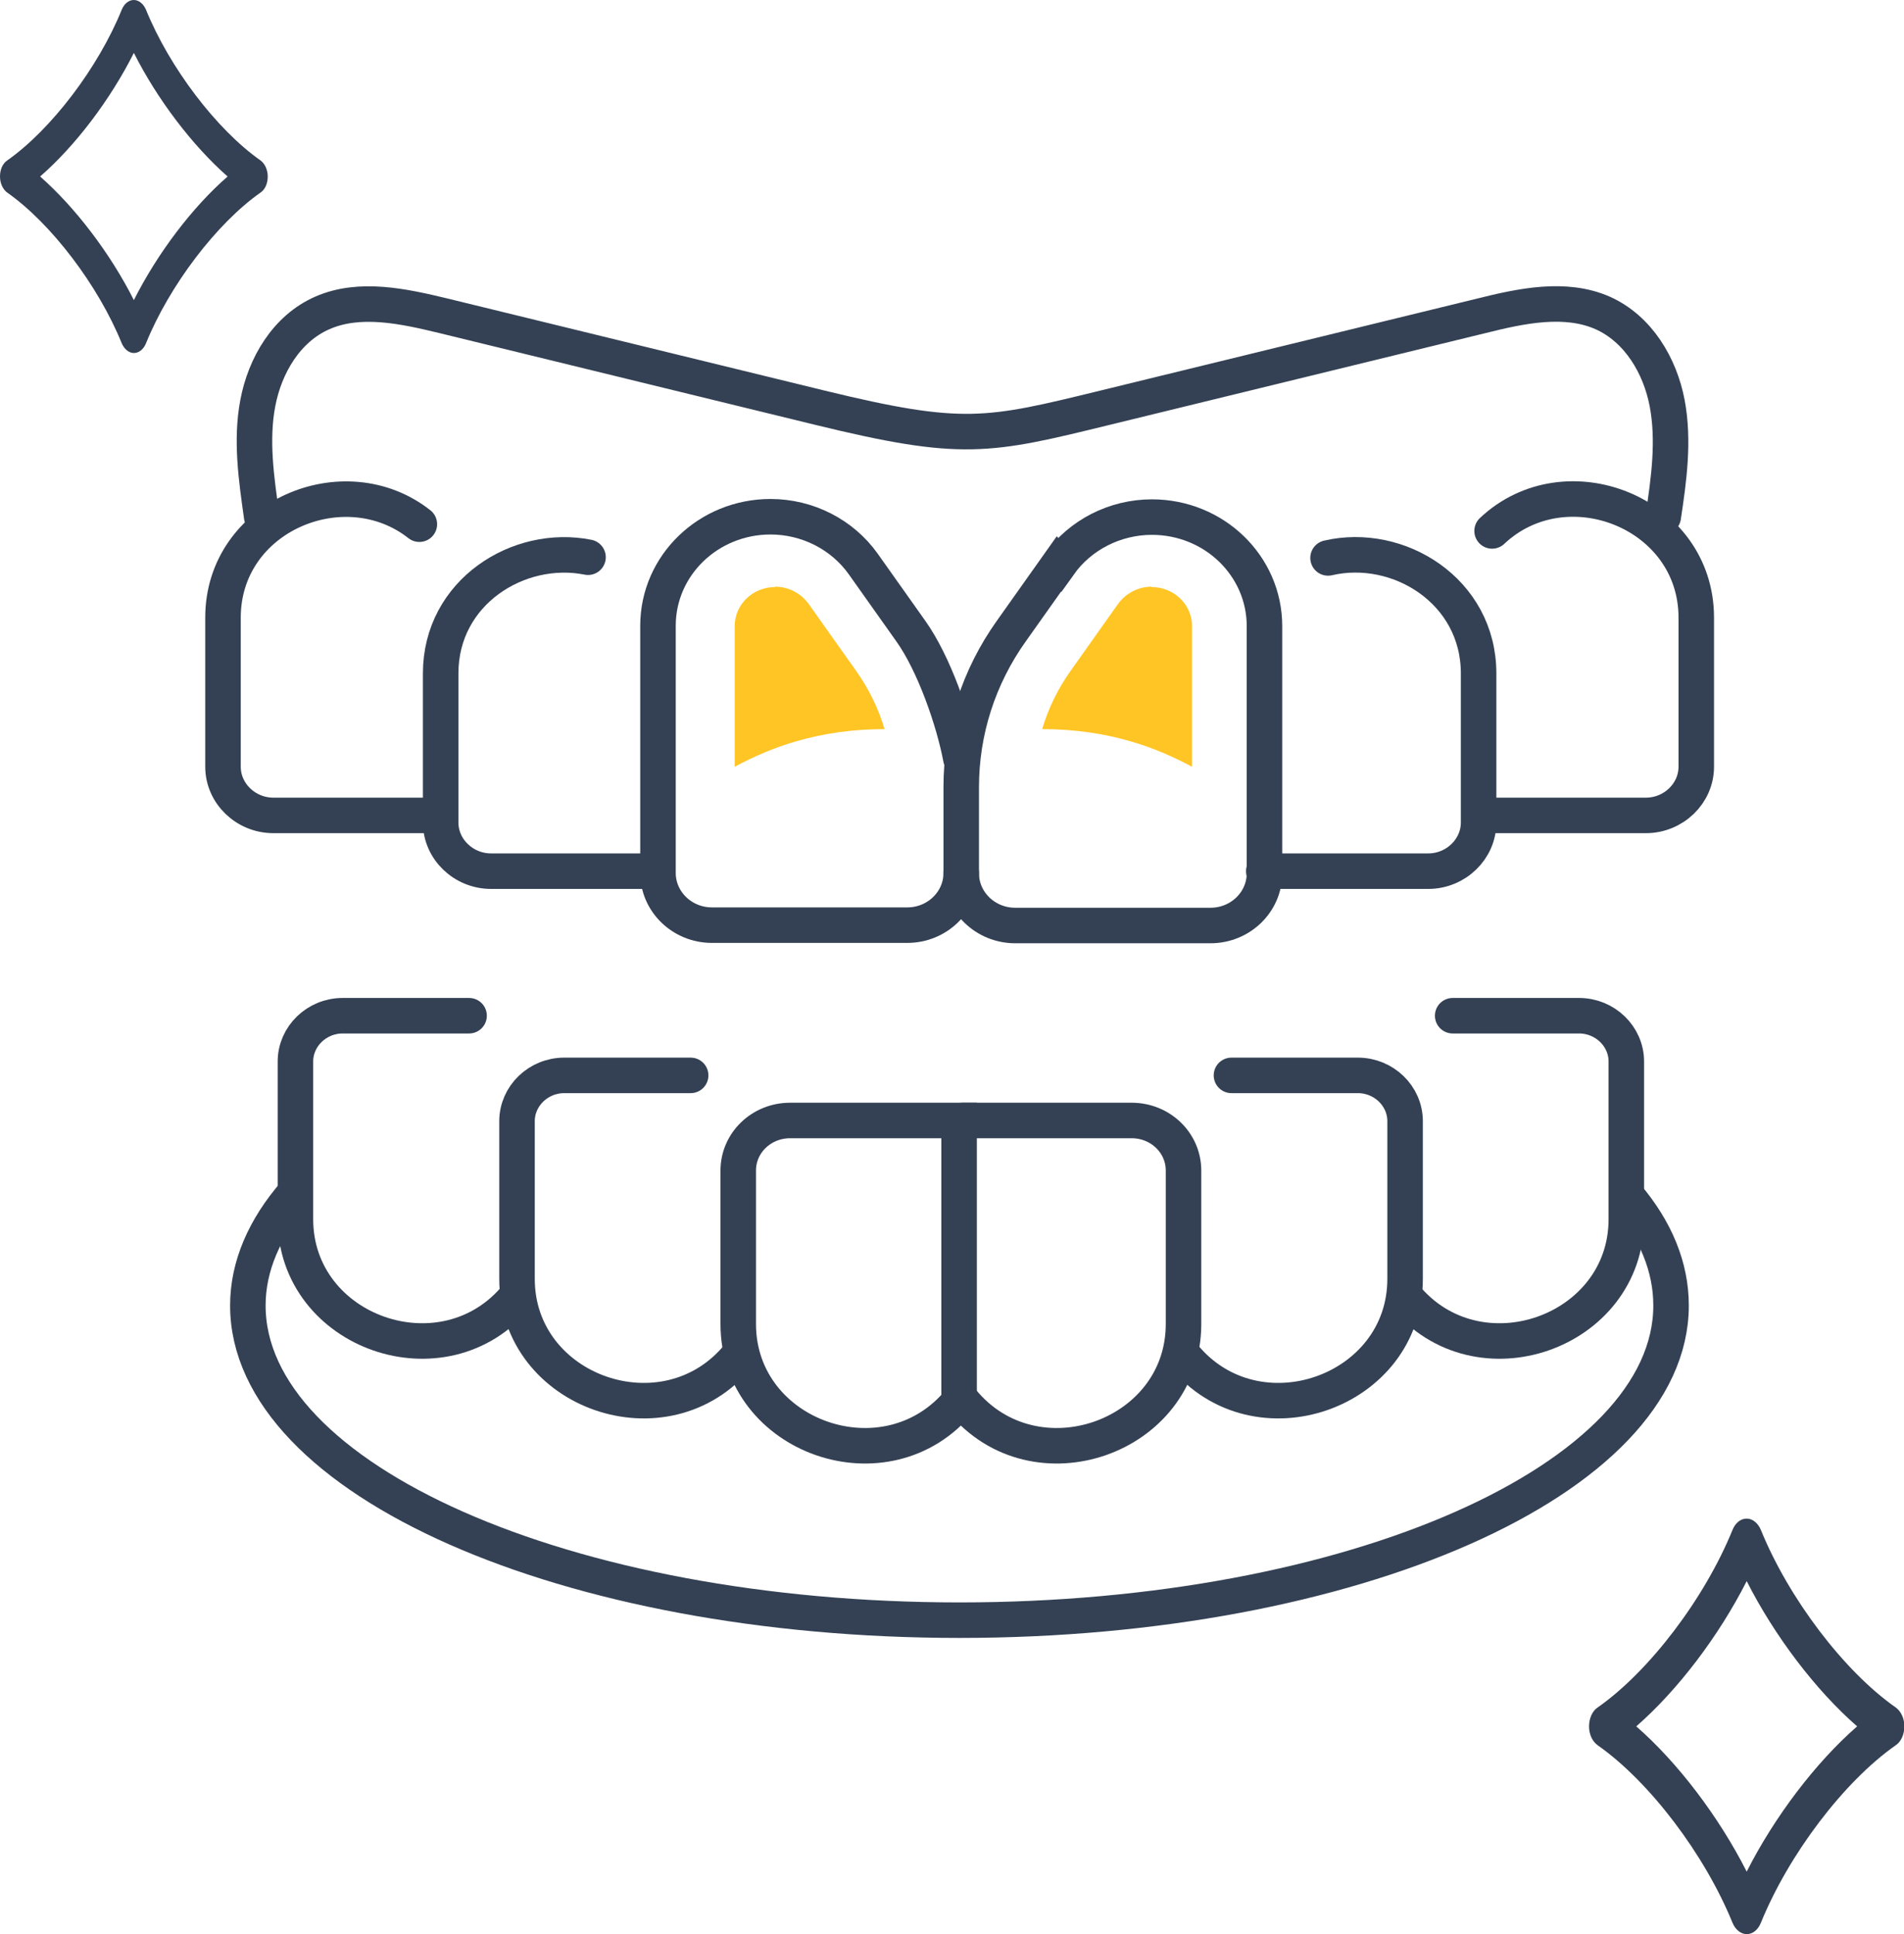
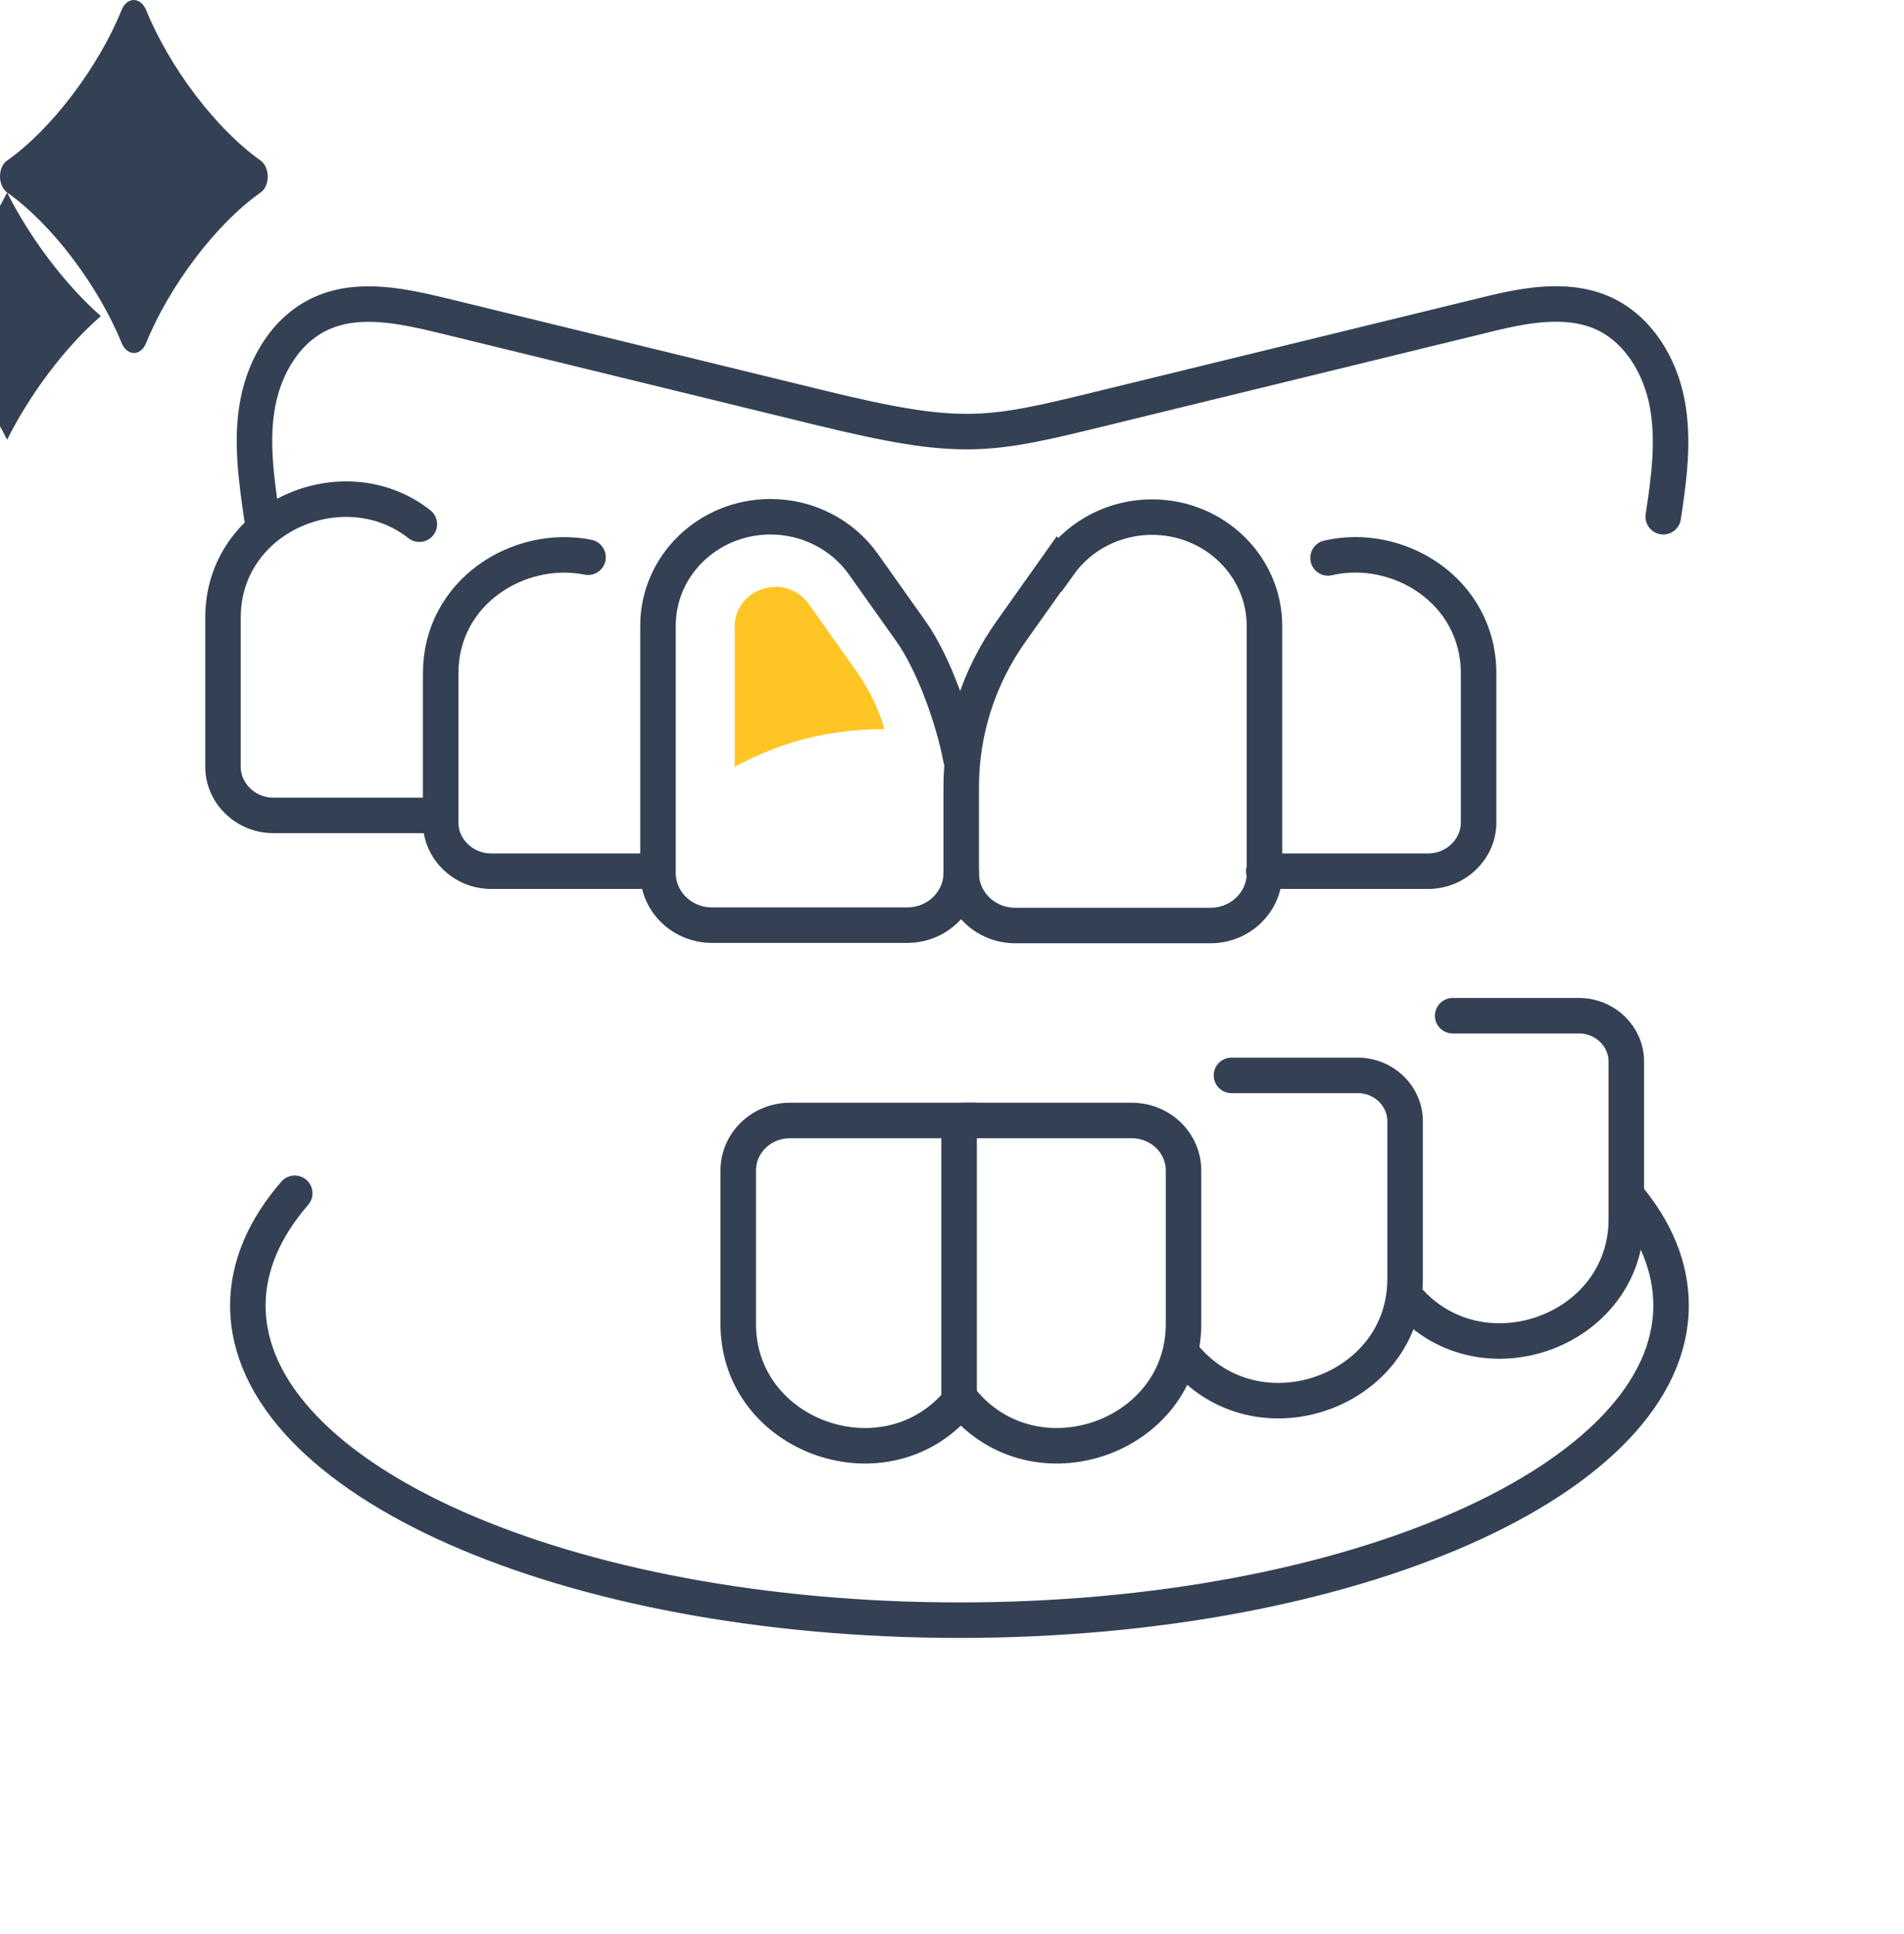
<svg xmlns="http://www.w3.org/2000/svg" id="_レイヤー_2" data-name="レイヤー 2" viewBox="0 0 53.62 54.46">
  <defs>
    <style>
      .cls-1 {
        fill: none;
        stroke: #344154;
        stroke-linecap: round;
        stroke-miterlimit: 10;
        stroke-width: 1px;
      }

      .cls-2 {
        fill: #ffc524;
      }

      .cls-2, .cls-3 {
        stroke-width: 0px;
      }

      .cls-3 {
        fill: #344154;
      }
    </style>
  </defs>
  <g id="_レイヤー_1-2" data-name="レイヤー 1">
    <g>
      <g>
        <path class="cls-1" d="m27.03,39.44c-2.05,2.51-6.24,1.04-6.24-2.16v-4.32c0-.78.65-1.41,1.46-1.41h4.76v7.89" />
        <path class="cls-1" d="m27.09,39.44c2.05,2.51,6.24,1.04,6.24-2.16v-4.32c0-.78-.65-1.41-1.46-1.41h-4.76" />
        <path class="cls-1" d="m33.33,38.17c2.05,2.51,6.24,1.04,6.24-2.16v-4.44c0-.71-.6-1.29-1.33-1.29h-3.56" />
        <path class="cls-1" d="m39.56,36.49c2.05,2.51,6.24,1.04,6.24-2.16v-4.44c0-.71-.6-1.29-1.33-1.29h-3.56" />
-         <path class="cls-1" d="m20.8,38.17c-2.05,2.51-6.24,1.04-6.24-2.16v-4.44c0-.71.6-1.29,1.33-1.29h3.56" />
-         <path class="cls-1" d="m14.56,36.49c-2.05,2.51-6.24,1.04-6.24-2.16v-4.44c0-.71.6-1.29,1.33-1.29h3.56" />
        <path class="cls-1" d="m29.82,15.88l-1.34,1.89c-.92,1.29-1.41,2.82-1.41,4.39v2.43c0,.81.68,1.47,1.52,1.47h5.5c.84,0,1.52-.66,1.52-1.47v-6.96c0-1.7-1.42-3.07-3.17-3.07h0c-1.04,0-2.02.5-2.61,1.33Z" />
        <path class="cls-1" d="m27.07,24.58c0,.81-.68,1.47-1.52,1.47h-5.5c-.84,0-1.52-.66-1.52-1.47v-6.96c0-1.7,1.42-3.07,3.17-3.07h0c1.04,0,2.02.5,2.61,1.33l1.34,1.89c.65.91,1.21,2.52,1.41,3.59" />
        <path class="cls-1" d="m35.59,24.53h4.63c.78,0,1.42-.62,1.42-1.37v-4.2c0-2.32-2.26-3.71-4.24-3.25" />
-         <path class="cls-1" d="m41.72,22.96h4.63c.78,0,1.42-.62,1.42-1.37v-4.2c0-2.96-3.67-4.4-5.75-2.44" />
        <path class="cls-1" d="m12.33,22.96h-4.63c-.78,0-1.42-.62-1.42-1.37v-4.2c0-2.86,3.42-4.29,5.53-2.63" />
        <path class="cls-1" d="m18.46,24.53h-4.63c-.78,0-1.42-.62-1.42-1.37v-4.2c0-2.29,2.2-3.66,4.15-3.27" />
        <path class="cls-1" d="m46.84,14.55c.16-1.06.31-2.14.11-3.2-.2-1.05-.81-2.09-1.82-2.54-1.05-.46-2.28-.2-3.4.08-3.54.86-7.07,1.73-10.61,2.59-3.31.81-4.01.98-8.03,0-3.54-.86-7.07-1.73-10.61-2.59-1.12-.27-2.35-.54-3.4-.08-1.01.44-1.62,1.48-1.82,2.54-.2,1.05-.04,2.14.11,3.2" />
        <path class="cls-1" d="m45.82,33.68c.81.96,1.24,2,1.24,3.08,0,4.89-8.97,8.86-20.04,8.86s-20.04-3.96-20.04-8.86c0-1.11.47-2.18,1.32-3.16" />
-         <path class="cls-2" d="m32.43,16.52c-.37,0-.72.18-.94.48l-1.34,1.89c-.36.51-.63,1.06-.8,1.64.85,0,1.7.11,2.51.35.59.17,1.17.42,1.71.71v-3.96c0-.61-.51-1.1-1.14-1.1Z" />
        <path class="cls-2" d="m21.83,16.52c.37,0,.72.18.94.48l1.34,1.89c.36.51.63,1.06.8,1.64-.85,0-1.7.11-2.51.35-.59.17-1.17.42-1.71.71v-3.96c0-.61.51-1.1,1.14-1.1Z" />
      </g>
-       <path class="cls-3" d="m.2,5.42c1.24.87,2.57,2.62,3.23,4.25.07.16.2.27.34.27s.27-.1.34-.27c.66-1.63,1.99-3.38,3.23-4.25.13-.09.2-.26.2-.45s-.08-.36-.2-.45c-1.24-.87-2.57-2.62-3.23-4.25-.07-.16-.2-.27-.34-.27s-.27.1-.34.27C2.77,1.9,1.44,3.65.2,4.52c-.13.09-.2.26-.2.45s.08.36.2.45ZM3.77,1.49c.66,1.31,1.65,2.61,2.64,3.48-1,.87-1.98,2.17-2.64,3.48-.66-1.31-1.65-2.61-2.64-3.48,1-.87,1.98-2.17,2.64-3.48Z" />
-       <path class="cls-3" d="m44.99,49.14c1.46,1.02,3.02,3.08,3.8,5,.08.19.23.32.4.32s.32-.12.4-.32c.78-1.92,2.34-3.98,3.8-5,.15-.1.24-.31.24-.53s-.09-.42-.24-.53c-1.46-1.02-3.02-3.08-3.8-5-.08-.19-.23-.32-.4-.32s-.32.12-.4.32c-.78,1.92-2.34,3.98-3.8,5-.15.1-.24.31-.24.53s.09.42.24.53Zm4.2-4.62c.78,1.54,1.94,3.07,3.11,4.09-1.17,1.02-2.33,2.55-3.11,4.09-.78-1.54-1.94-3.07-3.11-4.09,1.17-1.02,2.33-2.55,3.11-4.09Z" />
+       <path class="cls-3" d="m.2,5.42c1.24.87,2.57,2.62,3.23,4.25.07.16.2.27.34.27s.27-.1.34-.27c.66-1.63,1.99-3.38,3.23-4.25.13-.09.2-.26.2-.45s-.08-.36-.2-.45c-1.24-.87-2.57-2.62-3.23-4.25-.07-.16-.2-.27-.34-.27s-.27.1-.34.27C2.77,1.9,1.44,3.65.2,4.52c-.13.09-.2.26-.2.45s.08.36.2.45Zc.66,1.31,1.65,2.61,2.64,3.48-1,.87-1.98,2.17-2.64,3.48-.66-1.31-1.65-2.61-2.64-3.48,1-.87,1.98-2.17,2.64-3.48Z" />
    </g>
  </g>
</svg>